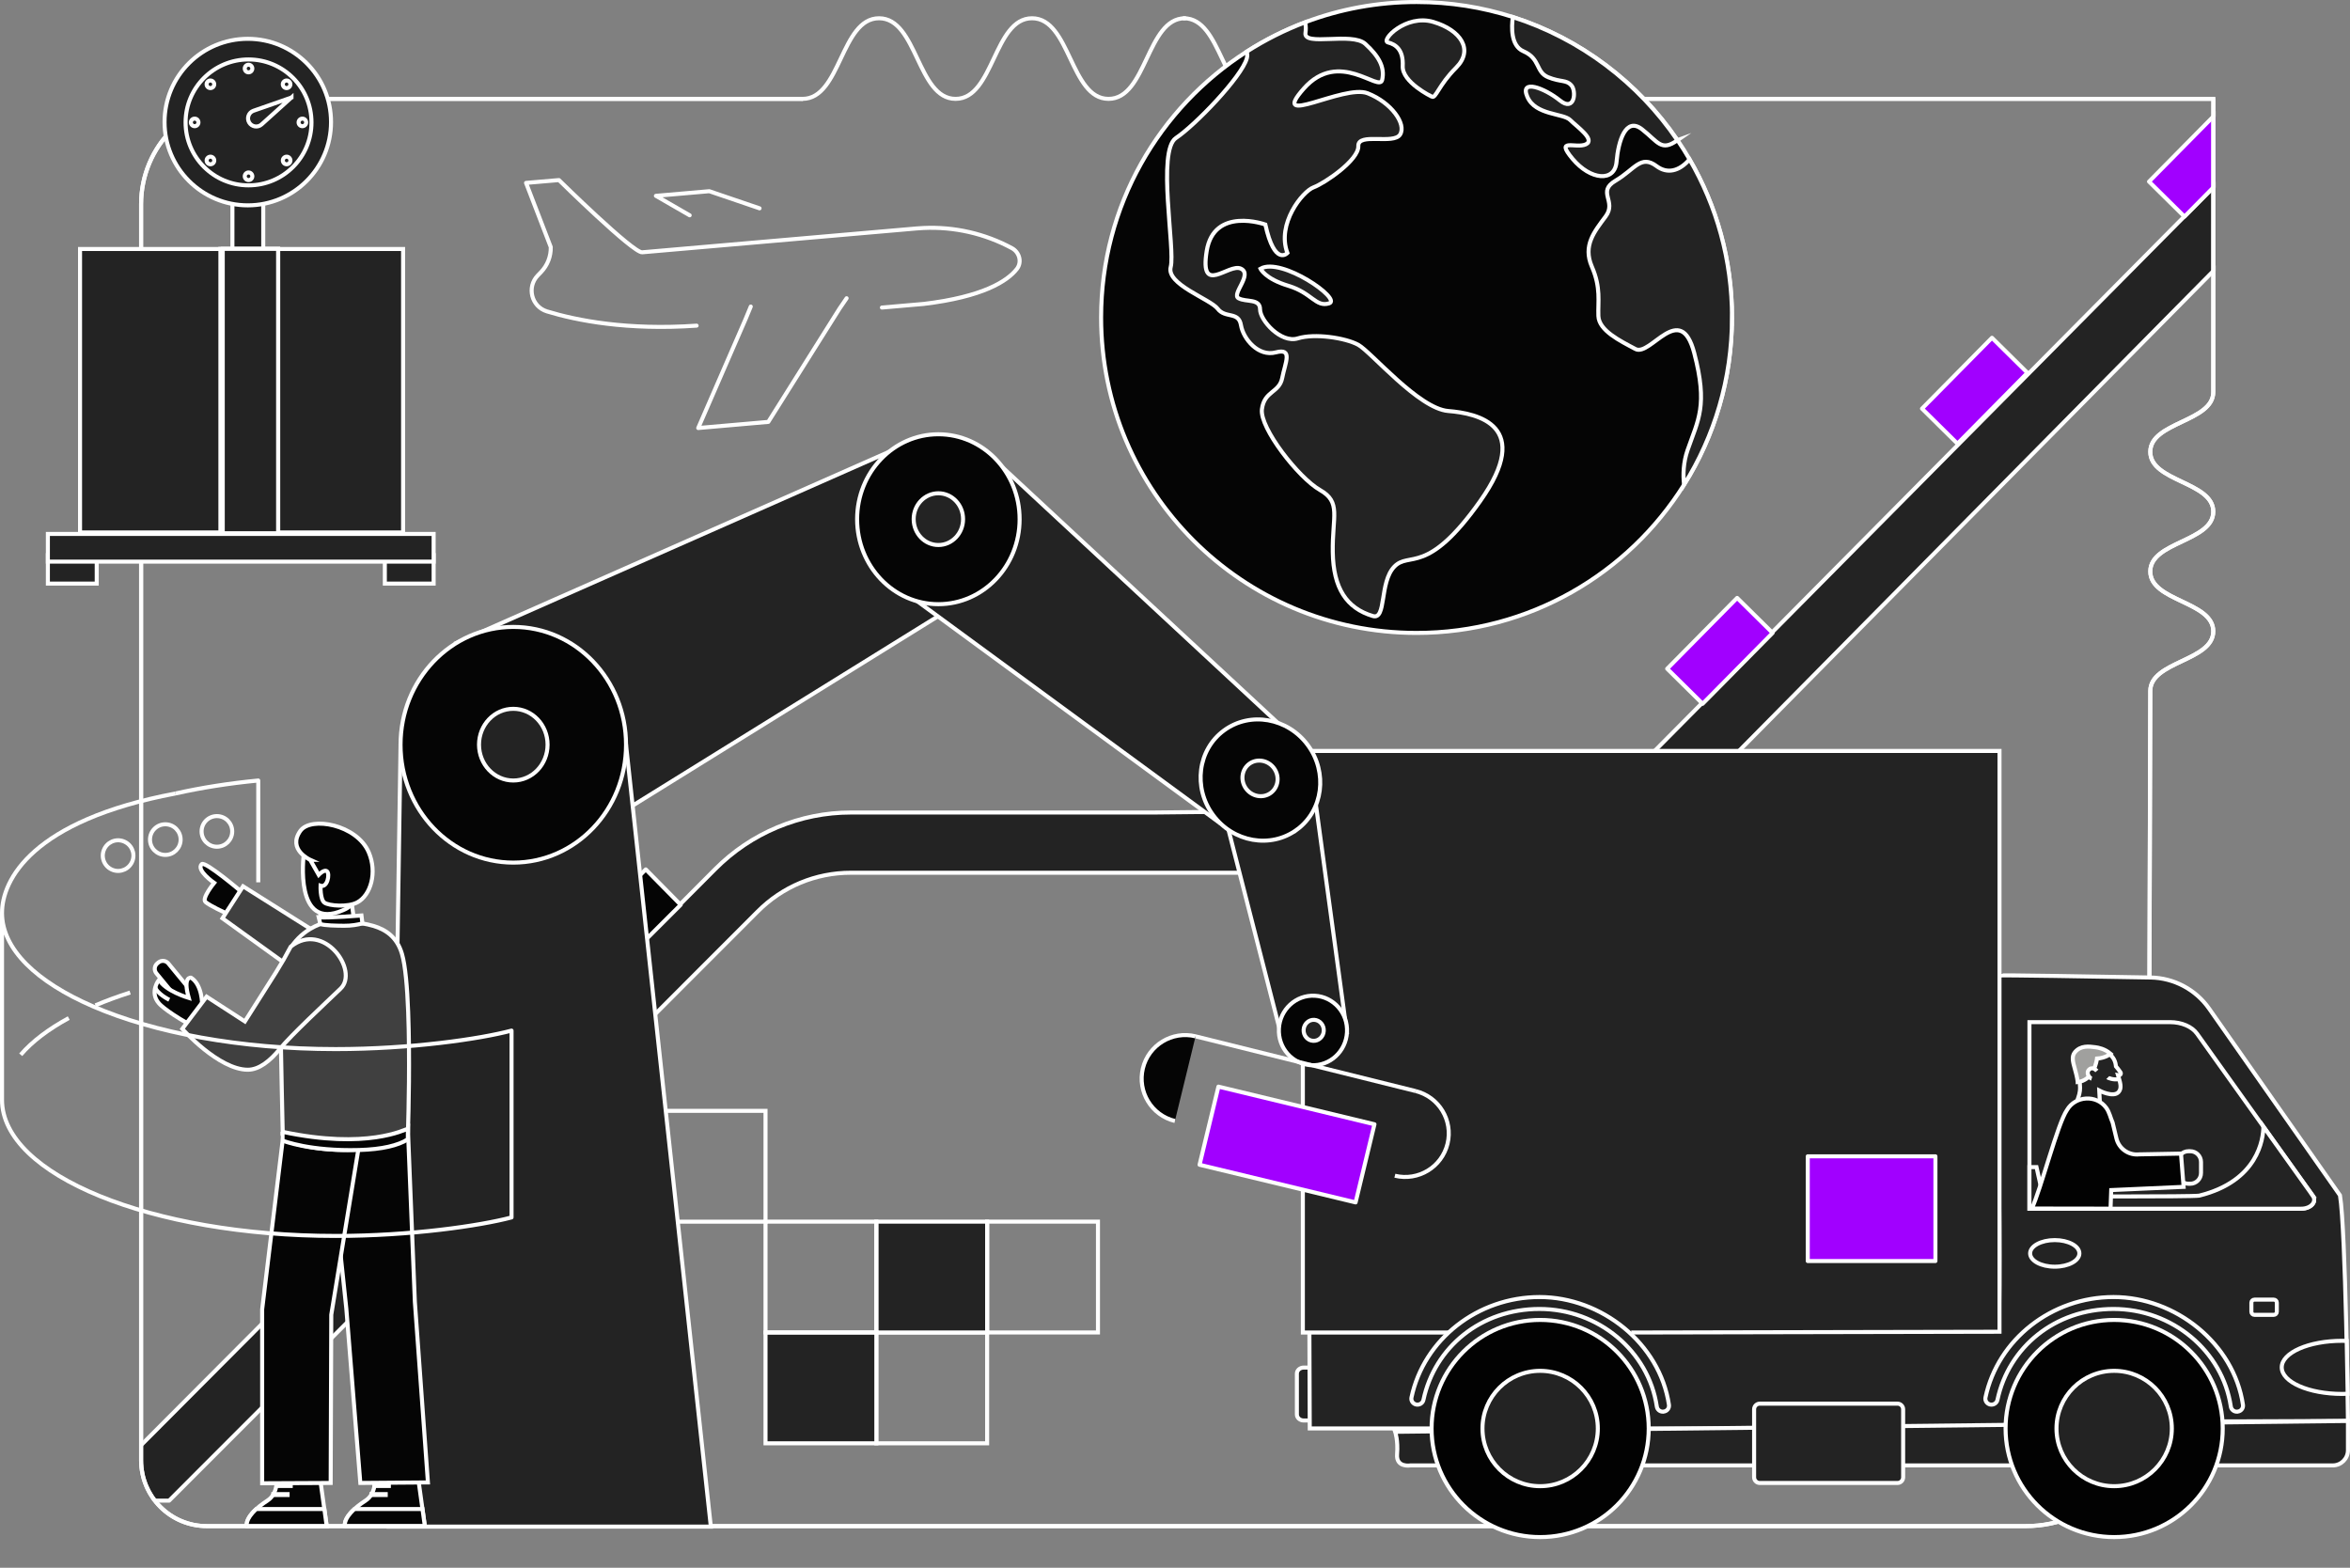
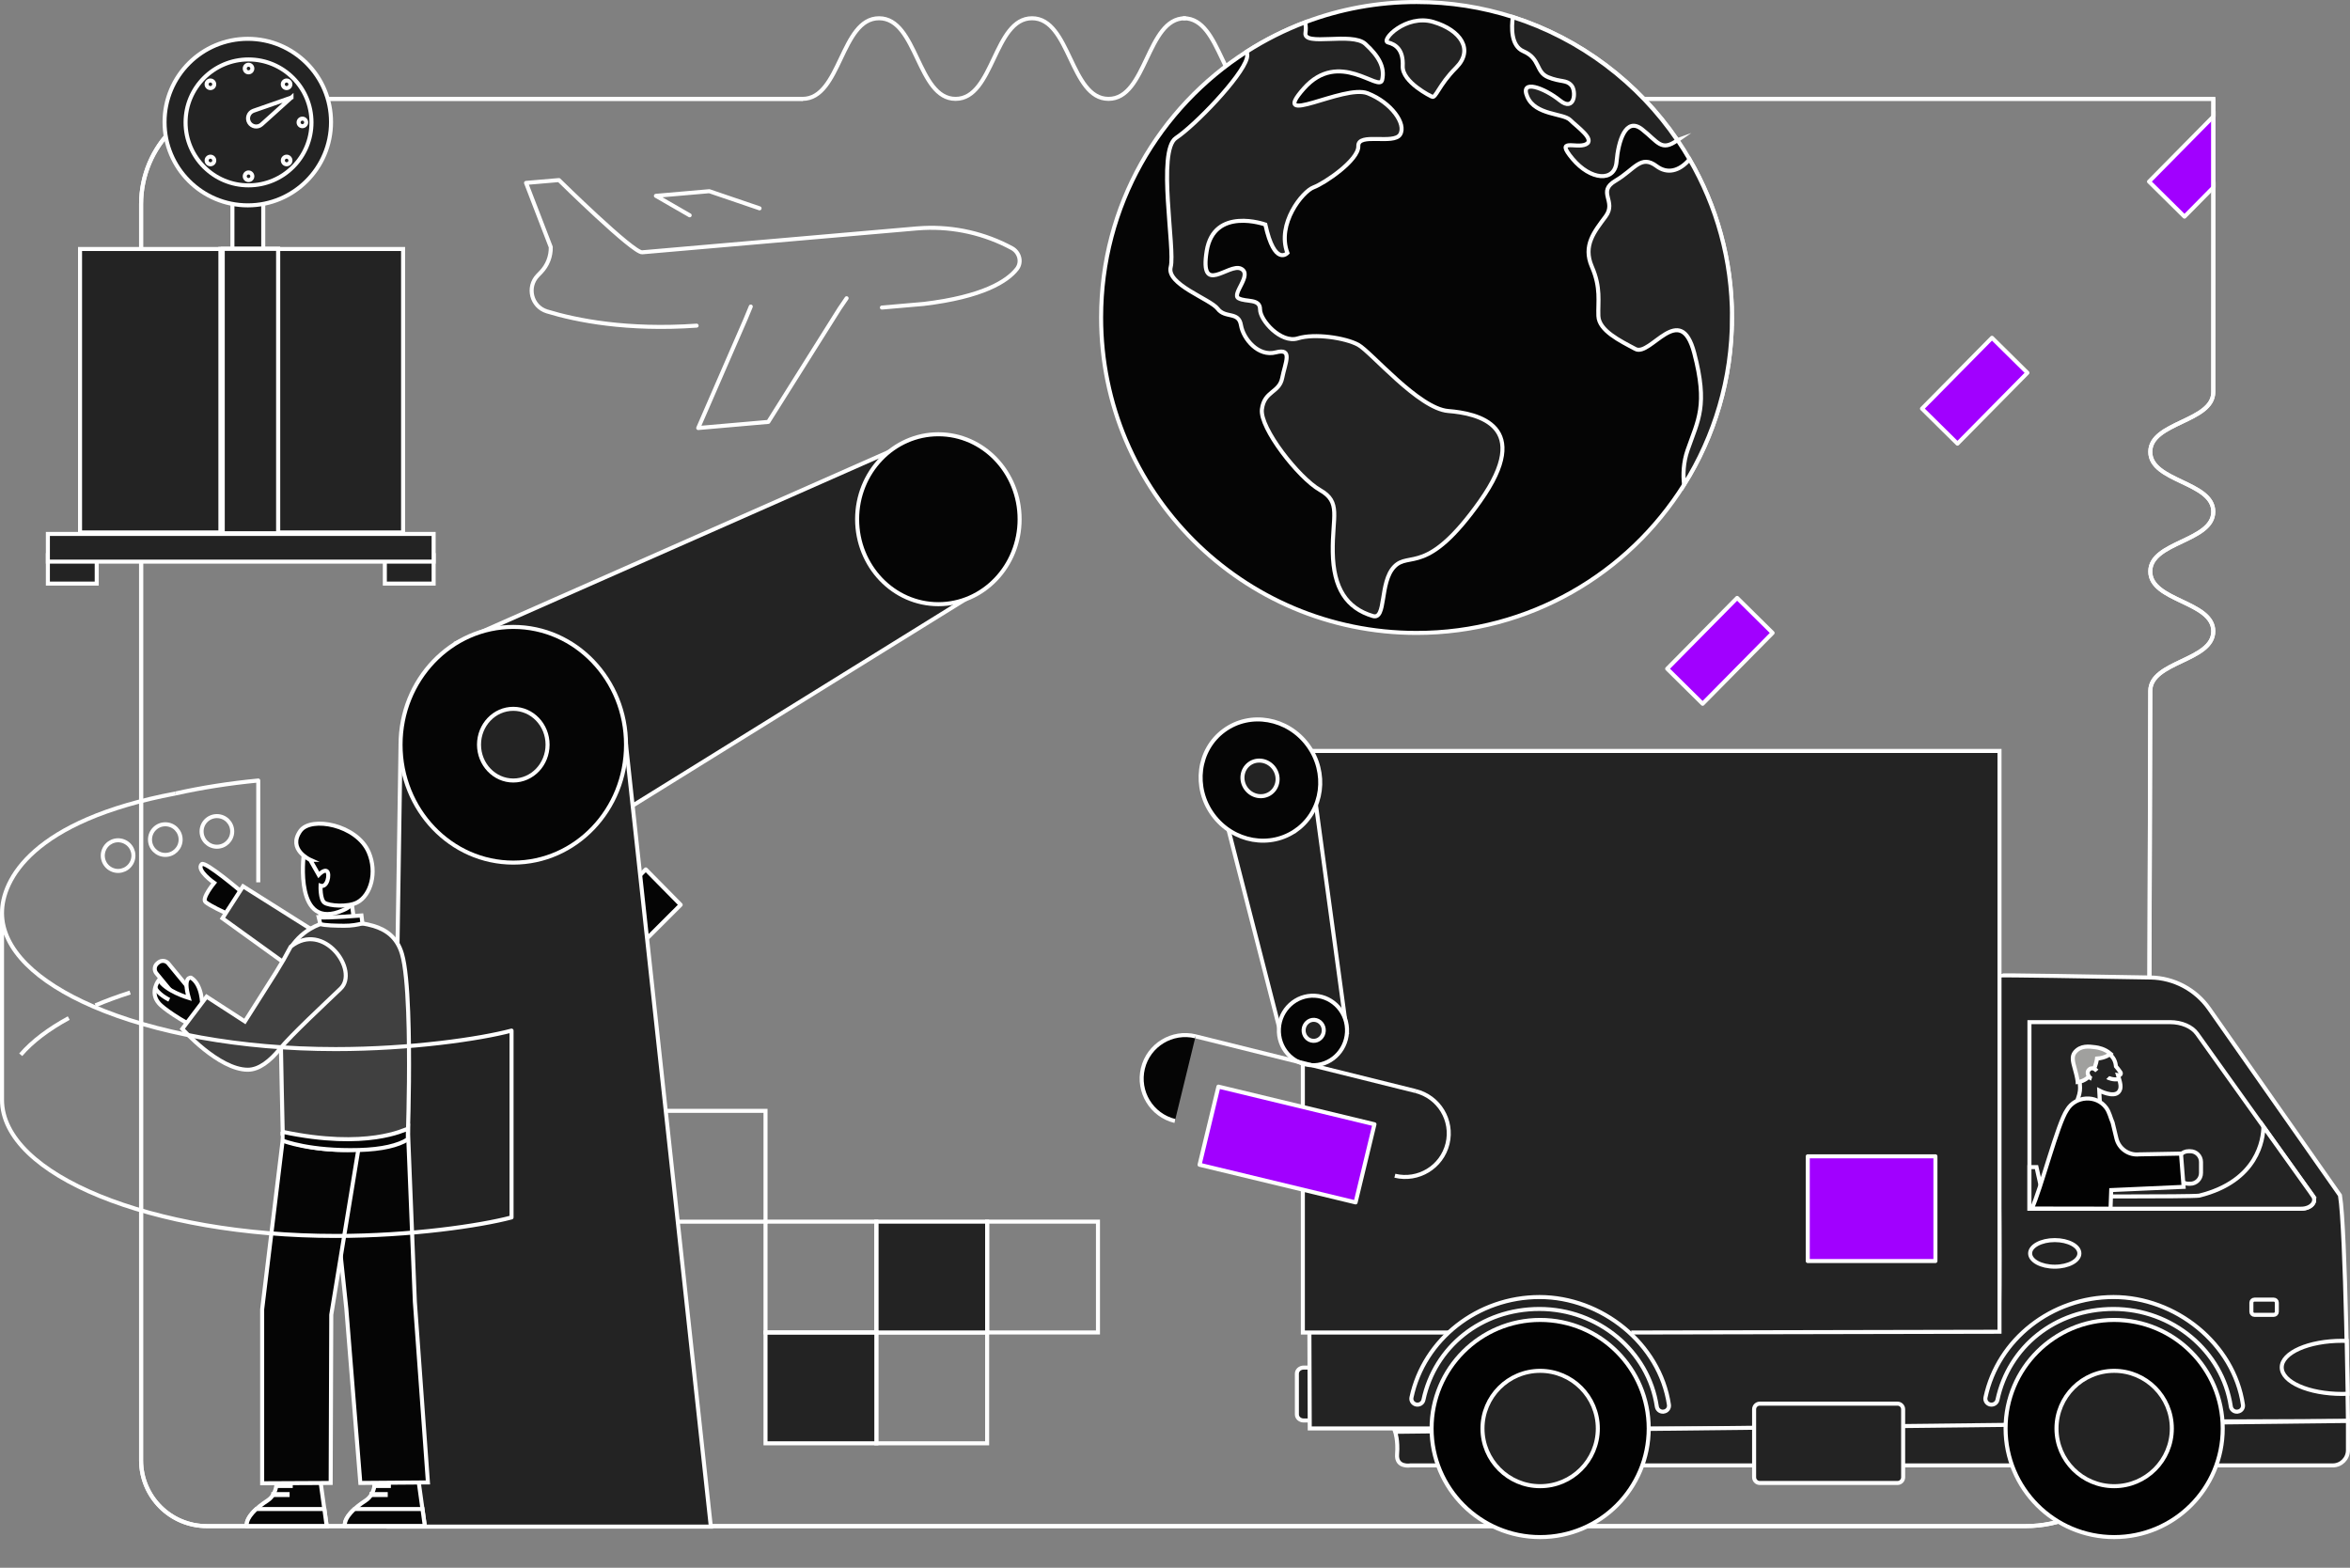
<svg xmlns="http://www.w3.org/2000/svg" width="802" height="535" viewBox="0 0 802 535" fill="none">
  <rect x="0" y="0" width="802" height="535" fill="#808080" stroke="none" />
  <g clip-path="url(#clip0_20_11252)">
    <path vector-effect="non-scaling-stroke" d="M223.431 416.907H261.254V379.084H223.431V416.907Z" stroke="white" stroke-width="1.375" stroke-miterlimit="10" />
    <path vector-effect="non-scaling-stroke" d="M299.063 492.54H336.887V454.717H299.063V492.54Z" stroke="white" stroke-width="1.375" stroke-miterlimit="10" />
    <path vector-effect="non-scaling-stroke" d="M261.254 492.54H299.077V454.717H261.254V492.54Z" fill="#232323" />
    <path vector-effect="non-scaling-stroke" d="M299.063 454.716H336.887V416.893H299.063V454.716Z" fill="#232323" />
    <path vector-effect="non-scaling-stroke" d="M261.254 492.54H299.077V454.717H261.254V492.54Z" stroke="white" stroke-width="1.375" stroke-miterlimit="10" />
    <path vector-effect="non-scaling-stroke" d="M299.063 454.716H336.887V416.893H299.063V454.716Z" stroke="white" stroke-width="1.375" stroke-miterlimit="10" />
    <path vector-effect="non-scaling-stroke" d="M336.886 454.716H374.709V416.893H336.886V454.716Z" stroke="white" stroke-width="1.375" stroke-miterlimit="10" />
    <path vector-effect="non-scaling-stroke" d="M261.254 454.716H299.077V416.893H261.254V454.716Z" stroke="white" stroke-width="1.375" stroke-miterlimit="10" />
    <mask id="mask0_20_11252" style="mask-type:luminance" maskUnits="userSpaceOnUse" x="48" y="33" width="708" height="488">
      <path vector-effect="non-scaling-stroke" d="M534.35 33.725H755.361L755.333 133.784C755.333 143.989 733.836 143.989 733.836 154.194C733.836 164.4 755.333 164.4 755.333 174.605C755.333 184.81 733.836 184.81 733.836 195.002C733.836 205.194 755.333 205.207 755.333 215.413C755.333 225.618 733.836 225.618 733.836 235.81L733.121 479.129C733.052 502.166 714.36 520.803 691.323 520.803H70.543C58.179 520.803 48.152 510.776 48.152 498.412V69.65C48.152 49.817 64.23 33.738 84.063 33.738H273.825" fill="white" />
    </mask>
    <g mask="url(#mask0_20_11252)">
-       <path vector-effect="non-scaling-stroke" d="M767.052 52.086L558.612 262.396C550.154 271.02 538.848 275.82 526.8 275.903L393.704 277.278H290.412C281.761 277.278 273.33 278.97 265.339 282.298C257.362 285.627 250.196 290.44 244.076 296.602L29.296 512.097H57.725L258.517 311.126C267.031 302.544 278.364 297.826 290.412 297.826H438.665C440.109 297.826 441.471 297.524 442.709 296.987L526.91 296.465C535.561 296.41 543.978 294.663 551.955 291.279C559.919 287.896 567.043 283.041 573.123 276.852L795.453 51.921L767.024 52.1L767.052 52.086Z" fill="#232323" stroke="white" stroke-width="1.375" stroke-linejoin="round" />
      <path vector-effect="non-scaling-stroke" d="M510.019 258.627L476.047 258.833L476.158 275.847L510.129 275.64L510.019 258.627Z" fill="#A100FF" stroke="white" stroke-width="1.375" stroke-linejoin="round" />
      <path vector-effect="non-scaling-stroke" d="M592.845 204.038L568.969 228.217L581.072 240.169L604.949 215.99L592.845 204.038Z" fill="#A100FF" stroke="white" stroke-width="1.375" stroke-linejoin="round" />
      <path vector-effect="non-scaling-stroke" d="M679.811 115.271L655.934 139.45L668.038 151.402L691.914 127.223L679.811 115.271Z" fill="#A100FF" stroke="white" stroke-width="1.375" stroke-linejoin="round" />
      <path vector-effect="non-scaling-stroke" d="M757.286 37.795L733.41 61.975L745.513 73.927L769.39 49.748L757.286 37.795Z" fill="#A100FF" stroke="white" stroke-width="1.375" stroke-linejoin="round" />
      <path vector-effect="non-scaling-stroke" d="M220.391 296.698L196.267 320.781L208.178 332.857L232.302 308.774L220.391 296.698Z" fill="#050505" stroke="white" stroke-width="1.375" stroke-linejoin="round" />
    </g>
    <path vector-effect="non-scaling-stroke" d="M534.35 33.725H755.361L755.333 133.784C755.333 143.989 733.836 143.989 733.836 154.194C733.836 164.4 755.333 164.4 755.333 174.605C755.333 184.81 733.836 184.81 733.836 195.002C733.836 205.194 755.333 205.207 755.333 215.413C755.333 225.618 733.836 225.618 733.836 235.81L733.121 479.129C733.052 502.166 714.36 520.803 691.323 520.803H70.543C58.179 520.803 48.152 510.776 48.152 498.412V69.65C48.152 49.817 64.23 33.738 84.063 33.738H273.825" stroke="white" stroke-width="1.375" stroke-miterlimit="10" />
    <path vector-effect="non-scaling-stroke" d="M404.005 6.231C417.058 6.231 417.058 33.739 430.097 33.739C443.149 33.739 443.149 6.231 456.201 6.231C469.254 6.231 469.254 33.739 482.292 33.739C495.331 33.739 495.345 6.231 508.411 6.231C521.463 6.231 521.463 33.739 534.529 33.739" stroke="white" stroke-width="1.375" stroke-linecap="round" stroke-linejoin="round" />
    <path vector-effect="non-scaling-stroke" d="M404.404 6.231C391.352 6.231 391.352 33.739 378.313 33.739C365.261 33.739 365.261 6.231 352.208 6.231C339.156 6.231 339.156 33.739 326.117 33.739C313.065 33.739 313.065 6.231 299.999 6.231C286.946 6.231 286.946 33.739 273.88 33.739" stroke="white" stroke-width="1.375" stroke-linecap="round" stroke-linejoin="round" />
    <path vector-effect="non-scaling-stroke" d="M534.35 33.725H755.306C755.306 33.725 755.374 33.752 755.374 33.793L755.347 133.784C755.347 143.989 733.85 143.989 733.85 154.194C733.85 164.4 755.347 164.4 755.347 174.605C755.347 184.81 733.85 184.81 733.85 195.002C733.85 205.194 755.347 205.207 755.347 215.413C755.347 225.618 733.85 225.618 733.85 235.81L733.134 479.06C733.066 502.125 714.347 520.803 691.268 520.803H70.612C58.206 520.803 48.152 510.749 48.152 498.343V69.705C48.152 49.83 64.258 33.725 84.132 33.725H273.825" stroke="white" stroke-width="1.375" stroke-linecap="round" stroke-linejoin="round" />
    <path vector-effect="non-scaling-stroke" d="M442.599 482.692C442.599 483.834 443.63 484.755 444.923 484.755H449.558C450.837 484.755 451.869 483.834 451.869 482.692V468.759C451.869 467.618 450.837 466.696 449.558 466.696H444.923C443.644 466.696 442.599 467.618 442.599 468.759V482.692Z" fill="#232323" stroke="white" stroke-width="1.375" stroke-miterlimit="10" />
    <path vector-effect="non-scaling-stroke" d="M765.484 441.884H683.47V488.193H765.484V441.884Z" fill="#232323" stroke="white" stroke-width="1.375" stroke-miterlimit="10" />
    <path vector-effect="non-scaling-stroke" d="M801.299 484.919C801.299 484.919 800.556 419.74 798.576 407.912L753.931 344.218C749.351 337.685 741.924 333.723 733.946 333.586C715.241 333.256 682.452 332.706 682.259 332.898V407.623C682.397 421.542 682.438 435.846 682.259 448.403V445.336H446.835L446.986 487.464H703.99V484.961L763.063 485.057L801.299 484.906V484.919Z" fill="#232323" stroke="white" stroke-width="1.375" stroke-miterlimit="10" />
    <path vector-effect="non-scaling-stroke" d="M801.299 484.92V494.891C801.299 497.766 798.975 500.09 796.1 500.09H481.371C481.371 500.09 476.406 500.943 476.791 496.267C477.176 491.591 476.144 488.62 476.144 488.62L801.285 484.92H801.299Z" fill="#232323" stroke="white" stroke-width="1.375" stroke-miterlimit="10" />
    <path vector-effect="non-scaling-stroke" d="M598.636 504.135C598.636 505.208 599.502 506.074 600.562 506.074H647.572C648.645 506.074 649.498 505.208 649.498 504.135V480.946C649.498 479.887 648.645 479.007 647.572 479.007H600.562C599.502 479.007 598.636 479.873 598.636 480.946V504.135Z" fill="#232323" stroke="white" stroke-width="1.375" stroke-miterlimit="10" />
    <path vector-effect="non-scaling-stroke" d="M740.617 348.812H692.602V412.479H785.372C788.645 412.479 790.763 410.113 789.319 408.092L749.804 352.76C748.085 350.339 744.509 348.812 740.603 348.812H740.617Z" fill="#232323" stroke="white" stroke-width="1.375" stroke-miterlimit="10" />
    <path vector-effect="non-scaling-stroke" d="M692.836 427.732C692.836 430.235 696.591 432.271 701.24 432.271C705.889 432.271 709.644 430.235 709.644 427.732C709.644 425.229 705.875 423.193 701.24 423.193C696.605 423.193 692.836 425.229 692.836 427.732Z" fill="#232323" stroke="white" stroke-width="1.375" stroke-miterlimit="10" />
    <path vector-effect="non-scaling-stroke" d="M768.345 447.661C768.345 448.239 768.812 448.707 769.39 448.707H775.978C776.556 448.707 777.024 448.239 777.024 447.661V444.539C777.024 443.962 776.556 443.508 775.978 443.508H769.39C768.812 443.508 768.345 443.975 768.345 444.539V447.661Z" fill="#232323" stroke="white" stroke-width="1.375" stroke-miterlimit="10" />
    <path vector-effect="non-scaling-stroke" d="M556.701 454.731L682.383 454.469V256.263H444.634V454.731H497.587" fill="#232323" />
    <path vector-effect="non-scaling-stroke" d="M556.701 454.731L682.383 454.469V256.263H444.634V454.731H497.587" stroke="white" stroke-width="1.375" stroke-miterlimit="10" />
    <path vector-effect="non-scaling-stroke" d="M660.515 394.599H616.943V430.345H660.515V394.599Z" fill="#A100FF" stroke="white" stroke-width="1.375" stroke-linejoin="round" />
    <path vector-effect="non-scaling-stroke" d="M789.333 408.091C785.138 402.218 776.666 390.362 772.457 384.462C772.388 388.602 770.697 403.016 750.547 408.022C747.893 408.449 701.46 408.242 697.237 408.284L695.009 398.285H692.602V412.478H785.372C788.645 412.478 790.763 410.113 789.319 408.091H789.333Z" fill="#232323" stroke="white" stroke-width="1.375" stroke-miterlimit="10" />
    <path vector-effect="non-scaling-stroke" d="M800.872 457.604C800.35 457.59 799.841 457.562 799.305 457.562C787.93 457.562 778.701 461.62 778.701 466.626C778.701 471.633 787.916 475.69 799.305 475.69C799.951 475.69 800.57 475.676 801.203 475.649C801.134 471.138 801.024 464.659 800.872 457.604Z" fill="#232323" stroke="white" stroke-width="1.375" stroke-miterlimit="10" />
    <path vector-effect="non-scaling-stroke" d="M721.513 524.546C741.976 524.546 758.566 507.957 758.566 487.493C758.566 467.03 741.976 450.44 721.513 450.44C701.049 450.44 684.46 467.03 684.46 487.493C684.46 507.957 701.049 524.546 721.513 524.546Z" fill="#020202" stroke="white" stroke-width="1.375" stroke-miterlimit="10" />
    <path vector-effect="non-scaling-stroke" d="M721.513 507.174C732.383 507.174 741.195 498.362 741.195 487.492C741.195 476.622 732.383 467.811 721.513 467.811C710.643 467.811 701.831 476.622 701.831 487.492C701.831 498.362 710.643 507.174 721.513 507.174Z" fill="#232323" stroke="white" stroke-width="1.375" stroke-miterlimit="10" />
    <path vector-effect="non-scaling-stroke" d="M763.393 481.757C762.375 481.757 761.481 481.028 761.33 480.01C758.51 461.016 741.304 446.698 721.293 446.698C701.281 446.698 685.505 459.75 681.682 477.727C681.448 478.827 680.347 479.528 679.22 479.308C678.092 479.075 677.363 478.002 677.597 476.901C681.819 457.041 700.208 442.627 721.306 442.627C742.405 442.627 762.362 458.444 765.47 479.418C765.635 480.533 764.851 481.564 763.709 481.715C763.599 481.715 763.503 481.743 763.407 481.743L763.393 481.757Z" fill="#232323" stroke="white" stroke-width="1.375" stroke-miterlimit="10" />
    <path vector-effect="non-scaling-stroke" d="M525.617 524.546C546.081 524.546 562.67 507.957 562.67 487.493C562.67 467.03 546.081 450.44 525.617 450.44C505.153 450.44 488.564 467.03 488.564 487.493C488.564 507.957 505.153 524.546 525.617 524.546Z" fill="#020202" stroke="white" stroke-width="1.375" stroke-miterlimit="10" />
    <path vector-effect="non-scaling-stroke" d="M525.617 507.174C536.487 507.174 545.299 498.362 545.299 487.492C545.299 476.622 536.487 467.811 525.617 467.811C514.747 467.811 505.935 476.622 505.935 487.492C505.935 498.362 514.747 507.174 525.617 507.174Z" fill="#232323" stroke="white" stroke-width="1.375" stroke-miterlimit="10" />
    <path vector-effect="non-scaling-stroke" d="M567.497 481.757C566.479 481.757 565.585 481.028 565.434 480.01C562.615 461.016 545.409 446.698 525.397 446.698C505.385 446.698 489.609 459.75 485.786 477.727C485.552 478.827 484.452 479.528 483.324 479.308C482.196 479.075 481.467 478.002 481.701 476.901C485.923 457.041 504.312 442.627 525.411 442.627C546.509 442.627 566.466 458.444 569.574 479.418C569.739 480.533 568.955 481.564 567.814 481.715C567.704 481.715 567.607 481.743 567.511 481.743L567.497 481.757Z" fill="#232323" stroke="white" stroke-width="1.375" stroke-miterlimit="10" />
    <path vector-effect="non-scaling-stroke" d="M747.48 392.865H746.875C744.847 392.865 743.203 394.509 743.203 396.537V400.292C743.203 402.32 744.847 403.965 746.875 403.965H747.48C749.508 403.965 751.152 402.32 751.152 400.292V396.537C751.152 394.509 749.508 392.865 747.48 392.865Z" fill="#232323" stroke="white" stroke-width="1.375" stroke-miterlimit="10" />
    <path vector-effect="non-scaling-stroke" d="M716.671 376.843L716.424 372.153C716.424 372.153 721.21 374.67 723.012 372.69C724.277 371.3 723.534 369.334 722.819 366.899L723.039 366.94C723.589 367.037 723.988 366.418 723.686 365.95C723.191 365.194 722.572 364.437 722.118 363.901C722.104 363.791 722.09 363.667 722.077 363.543C721.595 359.555 717.607 358.166 715.585 357.89C713.563 357.615 710.702 357.093 708.763 359.458C706.782 361.852 709.808 365.441 709.877 371.232C709.891 372.428 709.616 374.175 708.405 376.637L716.685 376.843H716.671Z" fill="#232323" stroke="white" stroke-width="1.375" stroke-miterlimit="10" />
    <path vector-effect="non-scaling-stroke" d="M720.192 359.554C718.377 357.917 716.011 357.504 715.323 357.408L715.021 357.367C712.944 357.092 710.083 356.707 708.116 359.072C706.906 360.516 707.429 362.387 708.089 364.739C708.446 366.032 708.859 367.49 709.065 369.14V369.25L709.189 369.236C709.437 369.209 709.67 369.168 709.89 369.113C714.622 367.957 715.557 362.057 715.653 361.245C718.487 361.067 720.165 359.719 720.178 359.705L720.275 359.622L720.178 359.54L720.192 359.554Z" fill="#A0A09E" stroke="white" stroke-width="1.375" stroke-miterlimit="10" />
    <path vector-effect="non-scaling-stroke" d="M723.177 368.232C721.293 368.686 719.326 367.765 719.312 367.751" stroke="white" stroke-width="1.375" stroke-miterlimit="10" />
    <path vector-effect="non-scaling-stroke" d="M744.317 393.677L730.068 393.938C726.464 394.337 723.122 391.999 722.283 388.478L720.99 383.114C720.234 381.436 719.931 379.579 718.803 378.052C715.434 373.472 708.268 373.94 705.421 378.795C702.216 383.375 696.508 405.904 693.414 412.423L720.275 412.465L720.509 406.124L745.211 405.024L744.317 393.663V393.677Z" fill="#020202" stroke="white" stroke-width="1.375" stroke-miterlimit="10" />
    <path vector-effect="non-scaling-stroke" d="M715.612 365.469C715.612 365.469 714.292 363.929 713.123 364.864C711.638 366.033 713.082 367.89 713.838 368.123" fill="#232323" />
    <path vector-effect="non-scaling-stroke" d="M715.612 365.469C715.612 365.469 714.292 363.929 713.123 364.864C711.638 366.033 713.082 367.89 713.838 368.123" stroke="white" stroke-width="1.375" stroke-miterlimit="10" />
    <path vector-effect="non-scaling-stroke" d="M459.639 352.222L448.292 268.709L416.067 270.717L437.056 352.607L459.639 352.222Z" fill="#232323" stroke="white" stroke-width="1.375" stroke-miterlimit="10" />
    <path vector-effect="non-scaling-stroke" d="M447.44 363.5C441.017 363.156 436.107 357.572 436.464 351.025C436.822 344.478 442.296 339.458 448.719 339.802C455.128 340.146 460.052 345.73 459.695 352.277C459.337 358.823 453.863 363.857 447.44 363.513V363.5Z" fill="#050505" stroke="white" stroke-width="1.375" stroke-miterlimit="10" />
    <path vector-effect="non-scaling-stroke" d="M448.141 355.193C446.243 355.097 444.799 353.405 444.895 351.424C445.005 349.444 446.628 347.917 448.526 348.027C450.424 348.137 451.869 349.815 451.772 351.796C451.676 353.776 450.039 355.303 448.141 355.193Z" fill="#232323" stroke="white" stroke-width="1.375" stroke-miterlimit="10" />
    <path vector-effect="non-scaling-stroke" d="M415.82 370.817L469.075 383.664L462.638 410.332L409.383 397.486L415.82 370.817Z" fill="#A100FF" stroke="white" stroke-width="1.375" stroke-linejoin="round" />
    <path vector-effect="non-scaling-stroke" d="M313.918 149.545L155.721 219.442L188.662 291.815L329.432 204.533L313.904 149.545H313.918Z" fill="#232323" stroke="white" stroke-width="1.375" stroke-miterlimit="10" />
-     <path vector-effect="non-scaling-stroke" d="M445.693 255.628L339.651 157.165L299.063 194.933L416.15 280.757L445.693 255.628Z" fill="#232323" stroke="white" stroke-width="1.375" stroke-miterlimit="10" />
    <path vector-effect="non-scaling-stroke" d="M242.59 520.967L213.652 254.156H136.699L132.642 520.967H242.59Z" fill="#232323" stroke="white" stroke-width="1.375" stroke-miterlimit="10" />
    <path vector-effect="non-scaling-stroke" d="M175.183 294.373C153.919 294.373 136.699 276.37 136.699 254.157C136.699 231.945 153.933 213.941 175.183 213.941C196.418 213.941 213.652 231.945 213.652 254.157C213.652 276.37 196.418 294.373 175.183 294.373Z" fill="#050505" stroke="white" stroke-width="1.375" stroke-miterlimit="10" />
    <path vector-effect="non-scaling-stroke" d="M175.169 266.357C168.718 266.357 163.478 260.869 163.478 254.116C163.478 247.376 168.705 241.889 175.169 241.889C181.647 241.889 186.873 247.376 186.873 254.116C186.873 260.883 181.647 266.357 175.169 266.357Z" fill="#232323" stroke="white" stroke-width="1.375" stroke-miterlimit="10" />
    <path vector-effect="non-scaling-stroke" d="M320.244 206.183C304.922 206.183 292.516 193.2 292.516 177.19C292.516 161.167 304.936 148.197 320.244 148.197C335.566 148.197 347.972 161.167 347.972 177.19C347.972 193.214 335.552 206.183 320.244 206.183Z" fill="#050505" stroke="white" stroke-width="1.375" stroke-miterlimit="10" />
-     <path vector-effect="non-scaling-stroke" d="M320.244 185.992C315.582 185.992 311.813 182.045 311.813 177.162C311.813 172.28 315.596 168.333 320.244 168.333C324.907 168.333 328.675 172.28 328.675 177.162C328.675 182.045 324.893 185.992 320.244 185.992Z" fill="#232323" stroke="white" stroke-width="1.375" stroke-miterlimit="10" />
    <path vector-effect="non-scaling-stroke" d="M442.599 283.124C433.659 289.698 420.84 287.442 413.963 278.09C407.1 268.751 408.778 255.836 417.718 249.275C426.658 242.701 439.477 244.957 446.34 254.296C453.217 263.648 451.539 276.563 442.599 283.137V283.124Z" fill="#050505" stroke="white" stroke-width="1.375" stroke-miterlimit="10" />
    <path vector-effect="non-scaling-stroke" d="M433.672 270.606C431.045 272.531 427.291 271.885 425.255 269.134C423.247 266.397 423.728 262.601 426.355 260.662C428.982 258.736 432.751 259.396 434.773 262.134C436.794 264.884 436.299 268.667 433.672 270.606Z" fill="#232323" stroke="white" stroke-width="1.375" stroke-miterlimit="10" />
    <path vector-effect="non-scaling-stroke" d="M407.98 353.652L483.117 372.33Z" fill="white" />
    <path vector-effect="non-scaling-stroke" d="M407.98 353.652L483.117 372.33" stroke="white" stroke-width="1.375" stroke-miterlimit="10" />
    <path vector-effect="non-scaling-stroke" d="M483.09 372.33C491.067 374.283 495.95 382.329 494.01 390.306C492.057 398.284 484.011 403.166 476.034 401.227" stroke="white" stroke-width="1.375" stroke-linejoin="round" />
    <path vector-effect="non-scaling-stroke" d="M400.966 382.549C392.988 380.596 388.106 372.55 390.045 364.573C391.998 356.596 400.044 351.713 408.021 353.652" fill="#050505" />
    <path vector-effect="non-scaling-stroke" d="M400.966 382.549C392.988 380.596 388.106 372.55 390.045 364.573C391.998 356.596 400.044 351.713 408.021 353.652" stroke="white" stroke-width="1.375" stroke-linejoin="round" />
    <path vector-effect="non-scaling-stroke" d="M108.78 501.244L111.489 520.76H84.243C84.243 520.76 83.074 517.418 91.298 512.068C98.822 507.185 90.803 489.869 90.803 489.869L108.78 501.257V501.244Z" fill="#050505" stroke="white" stroke-width="1.375" stroke-miterlimit="10" />
    <path vector-effect="non-scaling-stroke" d="M84.243 520.747H111.489L110.692 514.971H87.475C83.5 518.588 84.257 520.747 84.257 520.747H84.243Z" fill="#050505" stroke="white" stroke-width="1.375" stroke-miterlimit="10" />
    <path vector-effect="non-scaling-stroke" d="M99.4 504.021H94.517V503.719H99.4V504.021ZM94.338 506.8V507.102H99.221V506.8H94.338ZM98.148 509.88H93.265V510.183H98.148V509.88Z" fill="#050505" stroke="white" stroke-width="1.375" stroke-miterlimit="10" />
    <path vector-effect="non-scaling-stroke" d="M142.27 501.244L144.98 520.76H117.733C117.733 520.76 116.564 517.418 124.789 512.068C132.312 507.185 124.294 489.869 124.294 489.869L142.27 501.257V501.244Z" fill="#050505" stroke="white" stroke-width="1.375" stroke-miterlimit="10" />
    <path vector-effect="non-scaling-stroke" d="M117.733 520.747H144.979L144.182 514.971H120.965C116.99 518.588 117.747 520.747 117.747 520.747H117.733Z" fill="#050505" stroke="white" stroke-width="1.375" stroke-miterlimit="10" />
    <path vector-effect="non-scaling-stroke" d="M132.89 504.021H128.007V503.719H132.89V504.021ZM127.828 506.8V507.102H132.711V506.8H127.828ZM131.638 509.88H126.756V510.183H131.638V509.88Z" fill="#050505" stroke="white" stroke-width="1.375" stroke-miterlimit="10" />
    <path vector-effect="non-scaling-stroke" d="M65.409 342.981L65.76 342.693C66.792 341.844 66.941 340.318 66.092 339.286L57.459 328.791C56.61 327.759 55.084 327.61 54.052 328.46L53.701 328.748C52.669 329.597 52.52 331.123 53.37 332.155L62.002 342.65C62.852 343.682 64.377 343.831 65.409 342.981Z" fill="black" stroke="white" stroke-width="1.375" stroke-miterlimit="10" />
    <path vector-effect="non-scaling-stroke" d="M68.976 342.842C68.976 342.842 69.086 336.089 65.207 333.641C65.207 333.641 62.305 333.063 64.423 340.559C64.423 340.559 56.171 338.097 54.3 334.288C54.3 334.288 50.862 338.565 54.245 342.402C54.245 342.402 56.061 344.685 64.176 349.334" fill="#050505" />
    <path vector-effect="non-scaling-stroke" d="M68.976 342.842C68.976 342.842 69.086 336.089 65.207 333.641C65.207 333.641 62.305 333.063 64.423 340.559C64.423 340.559 56.171 338.097 54.3 334.288C54.3 334.288 50.862 338.565 54.245 342.402C54.245 342.402 56.061 344.685 64.176 349.334" stroke="white" stroke-width="1.375" stroke-miterlimit="10" />
    <path vector-effect="non-scaling-stroke" d="M57.767 341.192C57.767 341.192 53.352 338.977 53.008 336.859Z" fill="white" />
    <path vector-effect="non-scaling-stroke" d="M57.767 341.192C57.767 341.192 53.352 338.977 53.008 336.859" stroke="white" stroke-width="1.375" stroke-miterlimit="10" />
    <path vector-effect="non-scaling-stroke" d="M82.427 304.344C82.427 304.344 69.993 293.74 68.838 294.896C66.802 296.931 73.088 301.291 73.088 301.291C73.088 301.291 68.742 306.586 70.131 307.81C71.52 309.048 77.104 311.62 77.104 311.62L82.427 304.344Z" fill="#050505" stroke="white" stroke-width="1.375" stroke-miterlimit="10" />
    <path vector-effect="non-scaling-stroke" d="M107.651 318.029L82.95 302.46L75.921 313.381L99 330.023L107.651 318.029Z" fill="#404040" stroke="white" stroke-width="1.375" stroke-miterlimit="10" />
    <path vector-effect="non-scaling-stroke" d="M111.709 385.189L118.187 446.545L122.973 506.072L146.038 505.893L141.582 444.248L139.203 385.189H111.709Z" fill="#050505" stroke="white" stroke-width="1.375" stroke-miterlimit="10" />
    <path vector-effect="non-scaling-stroke" d="M96.951 385.189L89.469 446.834V506.182L112.85 506.072L113.056 448.65L123.454 385.189H96.951Z" fill="#050505" stroke="white" stroke-width="1.375" stroke-miterlimit="10" />
    <path vector-effect="non-scaling-stroke" d="M120.923 314.66L120.084 308.622L112.039 309.447L112.025 309.97V286.203H109.315V332.471H112.025V314.564L120.923 314.66Z" fill="#050505" stroke="white" stroke-width="1.375" stroke-miterlimit="10" />
    <path vector-effect="non-scaling-stroke" d="M95.603 338.948C95.658 343.611 95.727 348.659 95.809 353.72C96.029 366.318 96.318 378.862 96.456 385.051C96.456 385.478 96.469 385.863 96.483 386.22C96.483 386.592 96.497 386.935 96.511 387.238C96.538 388.38 96.552 389.012 96.552 389.012C96.552 389.012 110.237 394.39 127.017 391.667C137.855 389.906 139.203 386.592 139.203 386.592C139.203 386.592 139.203 386.358 139.23 385.931C139.23 385.711 139.244 385.436 139.258 385.12C139.423 379.783 139.904 360.954 139.299 345.316C138.983 336.954 138.35 329.513 137.181 325.525C135.462 319.638 131.5 317.217 127.539 316.007C124.857 315.195 122.175 314.934 120.195 314.535C120.14 314.535 120.099 314.522 120.044 314.508C114.982 313.517 109.976 314.535 105.85 317.011C104.392 317.877 103.044 318.937 101.847 320.147C99.317 322.705 97.432 325.965 96.552 329.692C95.919 332.333 95.562 335.4 95.603 338.962V338.948Z" fill="#404040" stroke="white" stroke-width="1.375" stroke-miterlimit="10" />
    <path vector-effect="non-scaling-stroke" d="M103.649 291.855C103.649 291.855 100.265 318.07 117.128 310.588C122.079 308.731 124.101 301.621 124.101 301.621L122.877 297.632C122.877 297.632 124.789 284.071 115.752 284.222C103.924 284.415 103.649 291.855 103.649 291.855Z" fill="#050505" stroke="white" stroke-width="1.375" stroke-miterlimit="10" />
    <path vector-effect="non-scaling-stroke" d="M105.85 293.424L108.766 298.54C108.766 298.54 110.677 296.477 111.64 297.385C112.603 298.293 111.736 303.038 109.398 302.268C109.398 302.268 109.219 306.958 110.732 308.044C112.231 309.131 118.71 309.653 121.914 307.962C126.549 305.5 128.791 297.715 125.848 290.866C121.79 281.389 106.111 278.46 102.494 283.549C97.983 289.889 105.863 293.424 105.863 293.424H105.85Z" fill="#050505" stroke="white" stroke-width="1.375" stroke-miterlimit="10" />
    <path vector-effect="non-scaling-stroke" d="M123.689 315.114L123.358 312.418C123.358 312.418 112.094 313.326 108.779 313.051L109.33 315.348C110.925 315.843 114.625 315.898 117.389 315.925C119.975 315.953 122.134 315.54 123.689 315.127V315.114Z" fill="#050505" stroke="white" stroke-width="1.375" stroke-miterlimit="10" />
    <path vector-effect="non-scaling-stroke" d="M99.234 323.038C95.603 329.901 94.516 331.235 83.568 348.579L70.516 340.12L62.209 351.11C62.209 351.11 74.642 365.056 84.572 365.056C88.451 365.056 92.219 362.003 95.507 357.959C99.385 353.186 110.677 342.72 116.234 337.383C122.629 331.249 110.457 314.125 99.234 323.038Z" fill="#404040" stroke="white" stroke-width="1.375" stroke-miterlimit="10" />
    <path vector-effect="non-scaling-stroke" d="M96.428 386.222V387.24C96.428 387.24 96.414 389.221 96.428 389.234C96.882 389.399 105.767 392.907 122.56 392.453C130.428 392.233 135.847 390.899 139.175 388.822C139.202 390.596 139.189 385.466 139.202 385.149L139.134 385.218C138.143 385.424 125.38 392.384 96.428 386.25V386.222Z" fill="#050505" stroke="white" stroke-width="1.375" stroke-miterlimit="10" />
    <path vector-effect="non-scaling-stroke" d="M45.209 293.794C44.205 296.504 41.207 297.893 38.497 296.889C35.788 295.885 34.399 292.887 35.403 290.177C36.407 287.468 39.405 286.078 42.115 287.082C44.824 288.086 46.213 291.085 45.209 293.794Z" stroke="white" stroke-width="1.375" stroke-linecap="round" stroke-linejoin="round" />
    <path vector-effect="non-scaling-stroke" d="M61.645 286.519C61.645 289.408 59.307 291.746 56.419 291.746C53.53 291.746 51.192 289.408 51.192 286.519C51.192 283.631 53.53 281.293 56.419 281.293C59.307 281.293 61.645 283.631 61.645 286.519Z" stroke="white" stroke-width="1.375" stroke-linecap="round" stroke-linejoin="round" />
    <path vector-effect="non-scaling-stroke" d="M79.25 283.725C79.25 286.614 76.912 288.952 74.023 288.952C71.135 288.952 68.797 286.614 68.797 283.725C68.797 280.837 71.135 278.499 74.023 278.499C76.912 278.499 79.25 280.837 79.25 283.725Z" stroke="white" stroke-width="1.375" stroke-linecap="round" stroke-linejoin="round" />
    <path vector-effect="non-scaling-stroke" d="M32.569 343.073C36.255 341.505 40.217 340.047 44.411 338.713" stroke="white" stroke-width="1.375" stroke-linejoin="round" />
    <path vector-effect="non-scaling-stroke" d="M7.07 359.949C10.962 355.41 16.532 351.201 23.464 347.433" stroke="white" stroke-width="1.375" stroke-linejoin="round" />
    <path vector-effect="non-scaling-stroke" d="M59.898 270.783C68.673 268.816 78.15 267.317 88.135 266.354V301.11" stroke="white" stroke-width="1.375" stroke-linejoin="round" />
    <path vector-effect="non-scaling-stroke" d="M0.688 311.551V375.313C0.688 400.978 51.673 421.774 114.556 421.774C140.193 421.774 163.85 418.308 174.578 415.461V351.698C163.85 354.559 140.193 358.011 114.556 358.011C81.918 358.011 52.485 352.413 31.73 343.432C12.475 335.111 0.688 323.888 0.688 311.551ZM0.688 311.551C0.688 300.231 11.017 279.999 59.898 270.784" stroke="white" stroke-width="1.375" stroke-linejoin="round" />
    <path vector-effect="non-scaling-stroke" d="M89.84 67.407H79.318V121.446H89.84V67.407Z" fill="#232323" stroke="white" stroke-width="1.375" stroke-miterlimit="10" />
    <path vector-effect="non-scaling-stroke" d="M137.565 84.971H27.315V182.541H137.565V84.971Z" fill="#232323" stroke="white" stroke-width="1.375" stroke-miterlimit="10" />
    <path vector-effect="non-scaling-stroke" d="M137.565 181.703H27.315V182.555H137.565V181.703Z" fill="#232323" stroke="white" stroke-width="1.375" stroke-miterlimit="10" />
    <g style="mix-blend-mode:multiply">
      <path vector-effect="non-scaling-stroke" d="M82.853 90.363H82.289V175.252H82.853V90.363Z" fill="#232323" />
      <path vector-effect="non-scaling-stroke" d="M82.853 90.363H82.289V175.252H82.853V90.363Z" stroke="white" stroke-width="1.375" stroke-miterlimit="10" />
    </g>
    <path vector-effect="non-scaling-stroke" d="M81.313 175.251H82.289L82.289 90.363H81.313L81.313 175.251Z" fill="#232323" stroke="white" stroke-width="1.375" stroke-miterlimit="10" />
    <g style="mix-blend-mode:multiply">
      <path vector-effect="non-scaling-stroke" d="M94.942 84.931H75.219V182.583H94.942V84.931Z" fill="#232323" />
      <path vector-effect="non-scaling-stroke" d="M94.942 84.931H75.219V182.583H94.942V84.931Z" stroke="white" stroke-width="1.375" stroke-miterlimit="10" />
    </g>
    <path vector-effect="non-scaling-stroke" d="M94.915 84.931H76.017V181.978H94.915V84.931Z" fill="#232323" stroke="white" stroke-width="1.375" stroke-miterlimit="10" />
    <path vector-effect="non-scaling-stroke" d="M33.009 189.432H16.34V199.156H33.009V189.432Z" fill="#232323" stroke="white" stroke-width="1.375" stroke-miterlimit="10" />
    <path vector-effect="non-scaling-stroke" d="M147.991 189.432H131.335V199.156H147.991V189.432Z" fill="#232323" stroke="white" stroke-width="1.375" stroke-miterlimit="10" />
    <path vector-effect="non-scaling-stroke" d="M147.991 182.211H16.34V191.66H147.991V182.211Z" fill="#232323" stroke="white" stroke-width="1.375" stroke-miterlimit="10" />
    <path vector-effect="non-scaling-stroke" d="M112.974 41.661C112.974 57.354 100.252 70.076 84.572 70.076C68.893 70.076 56.157 57.354 56.157 41.661C56.157 25.968 68.879 13.246 84.572 13.246C100.265 13.246 112.974 25.968 112.974 41.661Z" fill="#232323" stroke="white" stroke-width="1.375" stroke-miterlimit="10" />
    <path vector-effect="non-scaling-stroke" d="M106.303 41.77C106.303 53.64 96.689 63.254 84.82 63.254C72.95 63.254 63.336 53.64 63.336 41.77C63.336 29.901 72.964 20.287 84.82 20.287C96.676 20.287 106.303 29.914 106.303 41.77Z" fill="#232323" stroke="white" stroke-width="1.375" stroke-miterlimit="10" />
    <path vector-effect="non-scaling-stroke" d="M99.481 33.257L93.127 38.993L89.276 42.459C87.983 43.628 85.934 43.311 85.04 41.812C84.146 40.313 84.861 38.374 86.512 37.796L91.408 36.091L99.481 33.271V33.257Z" fill="#232323" stroke="white" stroke-width="1.375" stroke-miterlimit="10" />
    <path vector-effect="non-scaling-stroke" d="M86.113 23.382C86.113 24.097 85.535 24.689 84.82 24.689C84.105 24.689 83.527 24.111 83.527 23.382C83.527 22.653 84.105 22.089 84.82 22.089C85.535 22.089 86.113 22.667 86.113 23.382Z" fill="#232323" stroke="white" stroke-width="1.375" stroke-miterlimit="10" />
    <path vector-effect="non-scaling-stroke" d="M86.113 60.16C86.113 60.875 85.535 61.453 84.82 61.453C84.105 61.453 83.527 60.875 83.527 60.16C83.527 59.444 84.105 58.853 84.82 58.853C85.535 58.853 86.113 59.444 86.113 60.16Z" fill="#232323" stroke="white" stroke-width="1.375" stroke-miterlimit="10" />
    <path vector-effect="non-scaling-stroke" d="M72.73 27.852C73.239 28.361 73.239 29.186 72.73 29.681C72.221 30.19 71.396 30.19 70.887 29.681C70.378 29.172 70.378 28.347 70.887 27.852C71.396 27.343 72.221 27.343 72.73 27.852Z" fill="#232323" stroke="white" stroke-width="1.375" stroke-miterlimit="10" />
    <path vector-effect="non-scaling-stroke" d="M98.738 53.847C99.247 54.356 99.247 55.181 98.738 55.676C98.23 56.185 97.404 56.185 96.909 55.676C96.4 55.167 96.4 54.342 96.909 53.847C97.418 53.338 98.243 53.338 98.738 53.847Z" fill="#232323" stroke="white" stroke-width="1.375" stroke-miterlimit="10" />
-     <path vector-effect="non-scaling-stroke" d="M66.431 40.478C67.146 40.478 67.724 41.056 67.724 41.771C67.724 42.486 67.146 43.064 66.431 43.064C65.716 43.064 65.138 42.486 65.138 41.771C65.138 41.056 65.716 40.478 66.431 40.478Z" fill="#232323" stroke="white" stroke-width="1.375" stroke-miterlimit="10" />
    <path vector-effect="non-scaling-stroke" d="M103.195 40.478C103.91 40.478 104.488 41.056 104.488 41.771C104.488 42.486 103.91 43.064 103.195 43.064C102.48 43.064 101.902 42.486 101.902 41.771C101.902 41.056 102.493 40.478 103.195 40.478Z" fill="#232323" stroke="white" stroke-width="1.375" stroke-miterlimit="10" />
    <path vector-effect="non-scaling-stroke" d="M70.901 53.847C71.41 53.338 72.235 53.338 72.744 53.847C73.253 54.356 73.253 55.181 72.744 55.676C72.235 56.185 71.41 56.185 70.901 55.676C70.392 55.167 70.392 54.342 70.901 53.847Z" fill="#232323" stroke="white" stroke-width="1.375" stroke-miterlimit="10" />
    <path vector-effect="non-scaling-stroke" d="M96.895 27.852C97.404 27.343 98.23 27.343 98.725 27.852C99.234 28.361 99.234 29.186 98.725 29.681C98.216 30.19 97.391 30.19 96.895 29.681C96.387 29.172 96.387 28.347 96.895 27.852Z" fill="#232323" stroke="white" stroke-width="1.375" stroke-miterlimit="10" />
    <path vector-effect="non-scaling-stroke" d="M591.085 108.339C591.085 129.314 585.088 148.886 574.718 165.431C555.683 195.8 521.917 215.991 483.434 215.991C423.976 215.991 375.782 167.797 375.782 108.339C375.782 70.227 395.588 36.751 425.461 17.619C431.733 13.603 438.459 10.219 445.528 7.551C457.315 3.109 470.092 0.688 483.434 0.688C494.904 0.688 505.962 2.476 516.333 5.804C539.425 13.204 559.121 28.196 572.49 47.822C573.934 49.941 575.309 52.127 576.602 54.355C585.817 70.227 591.099 88.657 591.099 108.339H591.085Z" fill="#050505" stroke="white" stroke-width="1.375" stroke-miterlimit="10" />
    <path vector-effect="non-scaling-stroke" d="M505.179 170.974C486.941 196.748 481 188.015 475.842 193.379C470.684 198.729 473.242 211.644 468.511 210.227C459.516 207.531 455.032 200.71 454.84 188.427C454.647 176.131 457.811 171.386 450.48 167.219C443.149 163.052 429.863 146.011 430.66 139.67C431.458 133.33 436.602 134.113 437.592 128.97C438.583 123.812 441.361 118.668 435.406 120.25C429.464 121.831 424.306 115.697 423.509 110.938C422.711 106.179 418.158 108.751 415.586 105.382C413.014 102.012 397.94 97.061 399.536 91.105C401.117 85.164 394.777 51.467 401.324 47.093C407.87 42.733 423.729 26.283 425.503 19.929C425.723 19.131 425.695 18.361 425.475 17.632C431.747 13.616 438.473 10.233 445.542 7.564C445.666 8.995 445.68 10.26 445.528 11.209C444.731 15.968 461.387 10.81 465.953 14.978C470.505 19.145 472.692 22.9 471.702 27.274C470.712 31.634 457.027 16.573 444.937 30.244C432.847 43.916 458.608 28.663 466.737 31.826C474.865 35.003 480.023 42.334 477.836 45.896C475.663 49.459 463.367 45.099 463.56 49.858C463.752 54.616 452.061 62.538 448.293 63.928C444.524 65.317 435.612 76.416 439.367 86.333C439.367 86.333 435.007 91.091 431.83 76.623C431.83 76.623 414.252 70.309 411.804 85.741C409.356 101.173 419.341 89.702 423.495 91.683C427.662 93.663 420.125 100.403 422.697 101.792C425.269 103.181 430.028 101.792 430.028 105.561C430.028 109.329 437.166 117.251 442.915 115.477C448.664 113.689 459.172 115.284 463.532 117.664C467.892 120.043 484.149 139.464 494.258 140.261C504.367 141.059 523.403 145.213 505.165 170.988L505.179 170.974Z" fill="#232323" stroke="white" stroke-width="1.375" stroke-miterlimit="10" />
-     <path vector-effect="non-scaling-stroke" d="M430.179 91.697C430.179 91.697 431.706 95.135 439.724 97.542C447.743 99.963 449.008 104.914 453.588 103.525C458.168 102.122 437.304 87.626 430.179 91.697Z" fill="#232323" stroke="white" stroke-width="1.375" stroke-miterlimit="10" />
    <path vector-effect="non-scaling-stroke" d="M488.633 32.982C488.633 32.982 478.455 28.099 478.716 22.543C478.978 16.986 476.337 15.143 473.696 14.483C471.056 13.823 479.775 4.704 489.156 7.482C498.536 10.26 503.033 17 496.954 23.079C490.875 29.158 490.022 33.724 488.633 32.995V32.982Z" fill="#232323" stroke="white" stroke-width="1.375" stroke-miterlimit="10" />
    <path vector-effect="non-scaling-stroke" d="M572.49 47.836C572.49 47.836 572.449 47.864 572.435 47.877C566.906 51.825 565.916 48.469 560.387 44.123C554.857 39.776 552.286 48.07 551.694 55.181C551.103 62.291 542.809 61.508 536.675 54.191C530.554 46.887 537.858 50.835 541.214 49.253C544.57 47.671 538.257 43.325 535.877 40.959C533.512 38.594 524.021 39.378 521.257 33.065C518.492 26.752 527.185 30.094 532.315 34.248C537.445 38.401 538.05 31.084 536.262 29.117C534.488 27.137 532.7 28.127 528.354 26.353C524.008 24.578 525.782 20.026 519.854 17.468C515.577 15.611 515.824 9.229 516.292 5.832C539.384 13.232 559.08 28.223 572.449 47.85L572.49 47.836Z" fill="#232323" stroke="white" stroke-width="1.375" stroke-miterlimit="10" />
    <path vector-effect="non-scaling-stroke" d="M591.085 108.339C591.085 129.314 585.089 148.885 574.718 165.431C574.347 161.965 574.471 157.784 575.942 153.575C579.546 143.205 582.929 138.474 578.198 120.456C573.467 102.425 563.261 121.818 558.145 119.108C552.808 116.275 545.684 112.795 545.491 107.844C545.299 102.893 546.426 98.258 543.263 90.996C540.113 83.734 544.171 79.002 547.994 73.817C551.832 68.632 544.845 65.482 551.378 61.645C557.911 57.807 559.947 52.636 565.352 56.694C568.983 59.417 573.109 58.481 576.602 54.383C585.818 70.255 591.099 88.685 591.099 108.367L591.085 108.339Z" fill="#232323" stroke="white" stroke-width="1.375" stroke-miterlimit="10" />
    <path vector-effect="non-scaling-stroke" d="M300.975 104.956L315.224 103.718C335.47 101.297 343.805 95.947 347.037 91.779C348.852 89.455 347.917 86.072 345.318 84.669C336.089 79.704 325.705 77.31 315.114 77.805C314.275 77.861 313.477 77.902 312.68 77.971L219.167 86.099C216.087 86.374 190.752 61.452 190.752 61.452L179.529 62.415L187.96 84.311C188.042 87.502 186.832 90.569 184.618 92.88L183.517 94.021C179.708 97.969 181.358 104.625 186.64 106.262C196.859 109.384 214.147 112.781 237.735 111.131" stroke="white" stroke-width="1.375" stroke-linecap="round" stroke-linejoin="round" />
    <path vector-effect="non-scaling-stroke" d="M288.927 101.778L286.479 105.368L262.203 143.975L238.285 146.066L254.473 108.834L256.22 104.612" stroke="white" stroke-width="1.375" stroke-linecap="round" stroke-linejoin="round" />
    <path vector-effect="non-scaling-stroke" d="M235.37 73.474L223.844 66.831L242.068 65.249L259.219 71.094" stroke="white" stroke-width="1.375" stroke-linecap="round" stroke-linejoin="round" />
  </g>
  <defs>
    <clipPath id="clip0_20_11252">
      <rect width="802" height="525.231" fill="white" />
    </clipPath>
  </defs>
</svg>